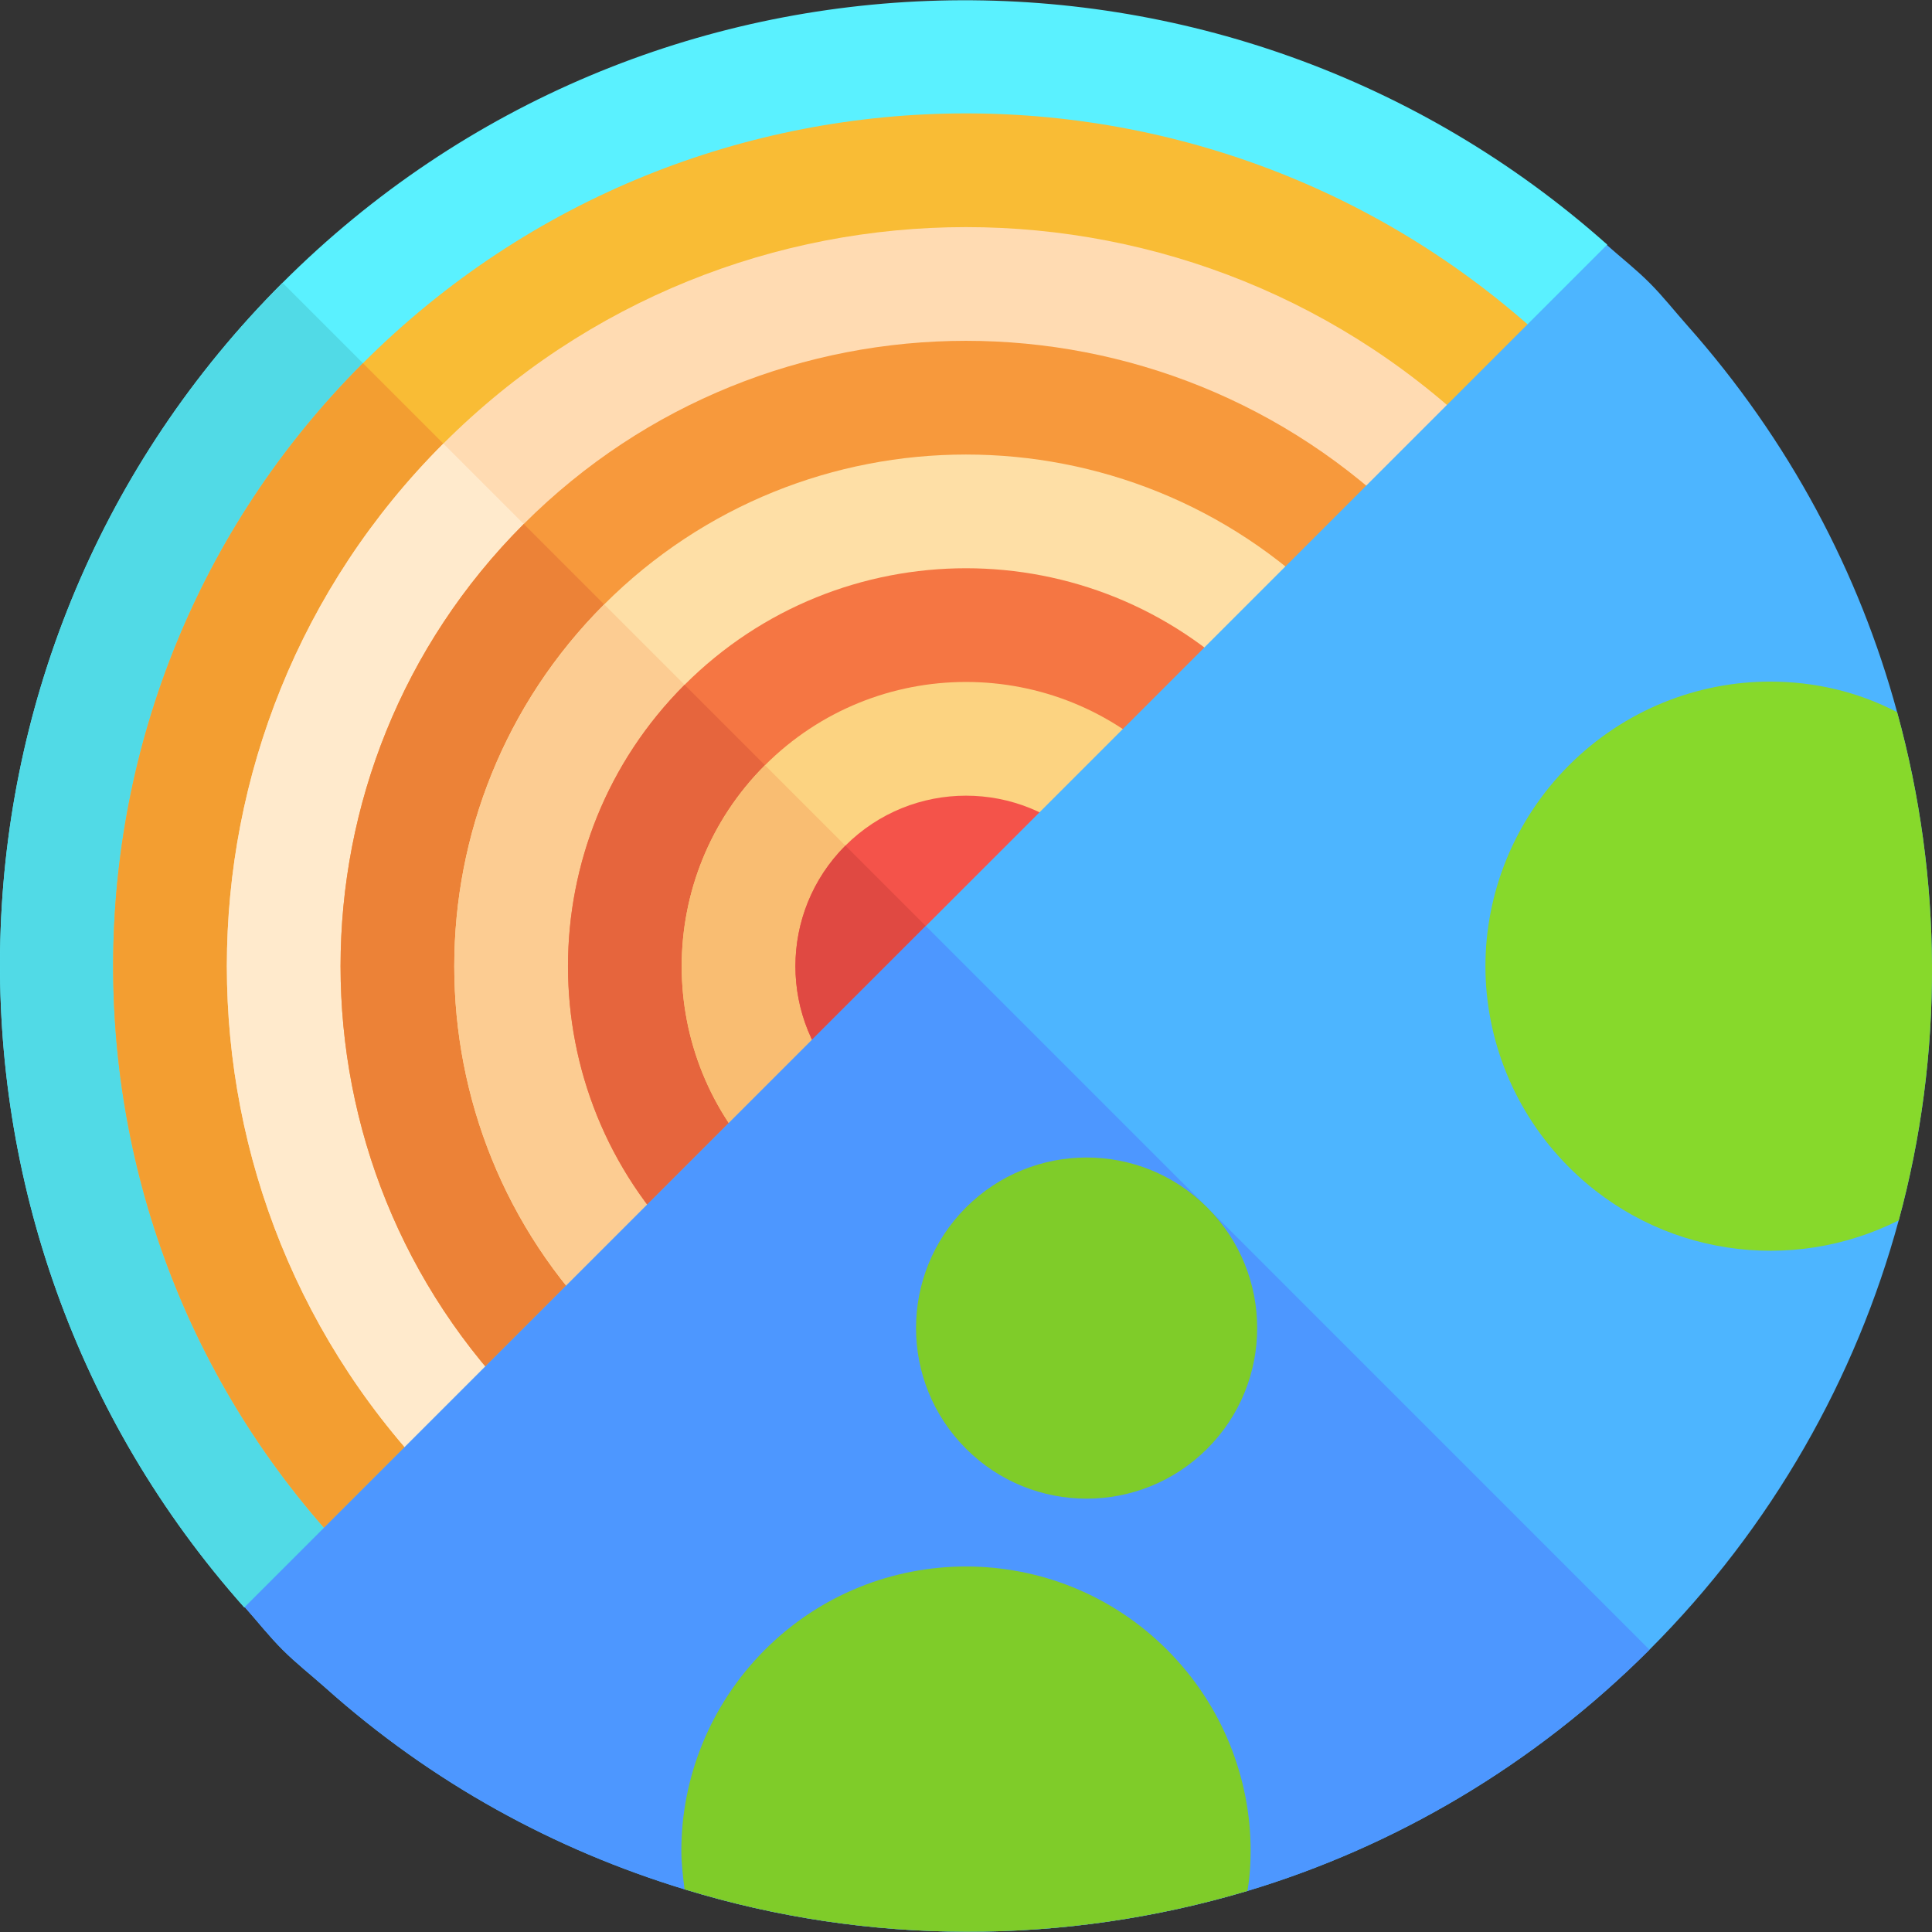
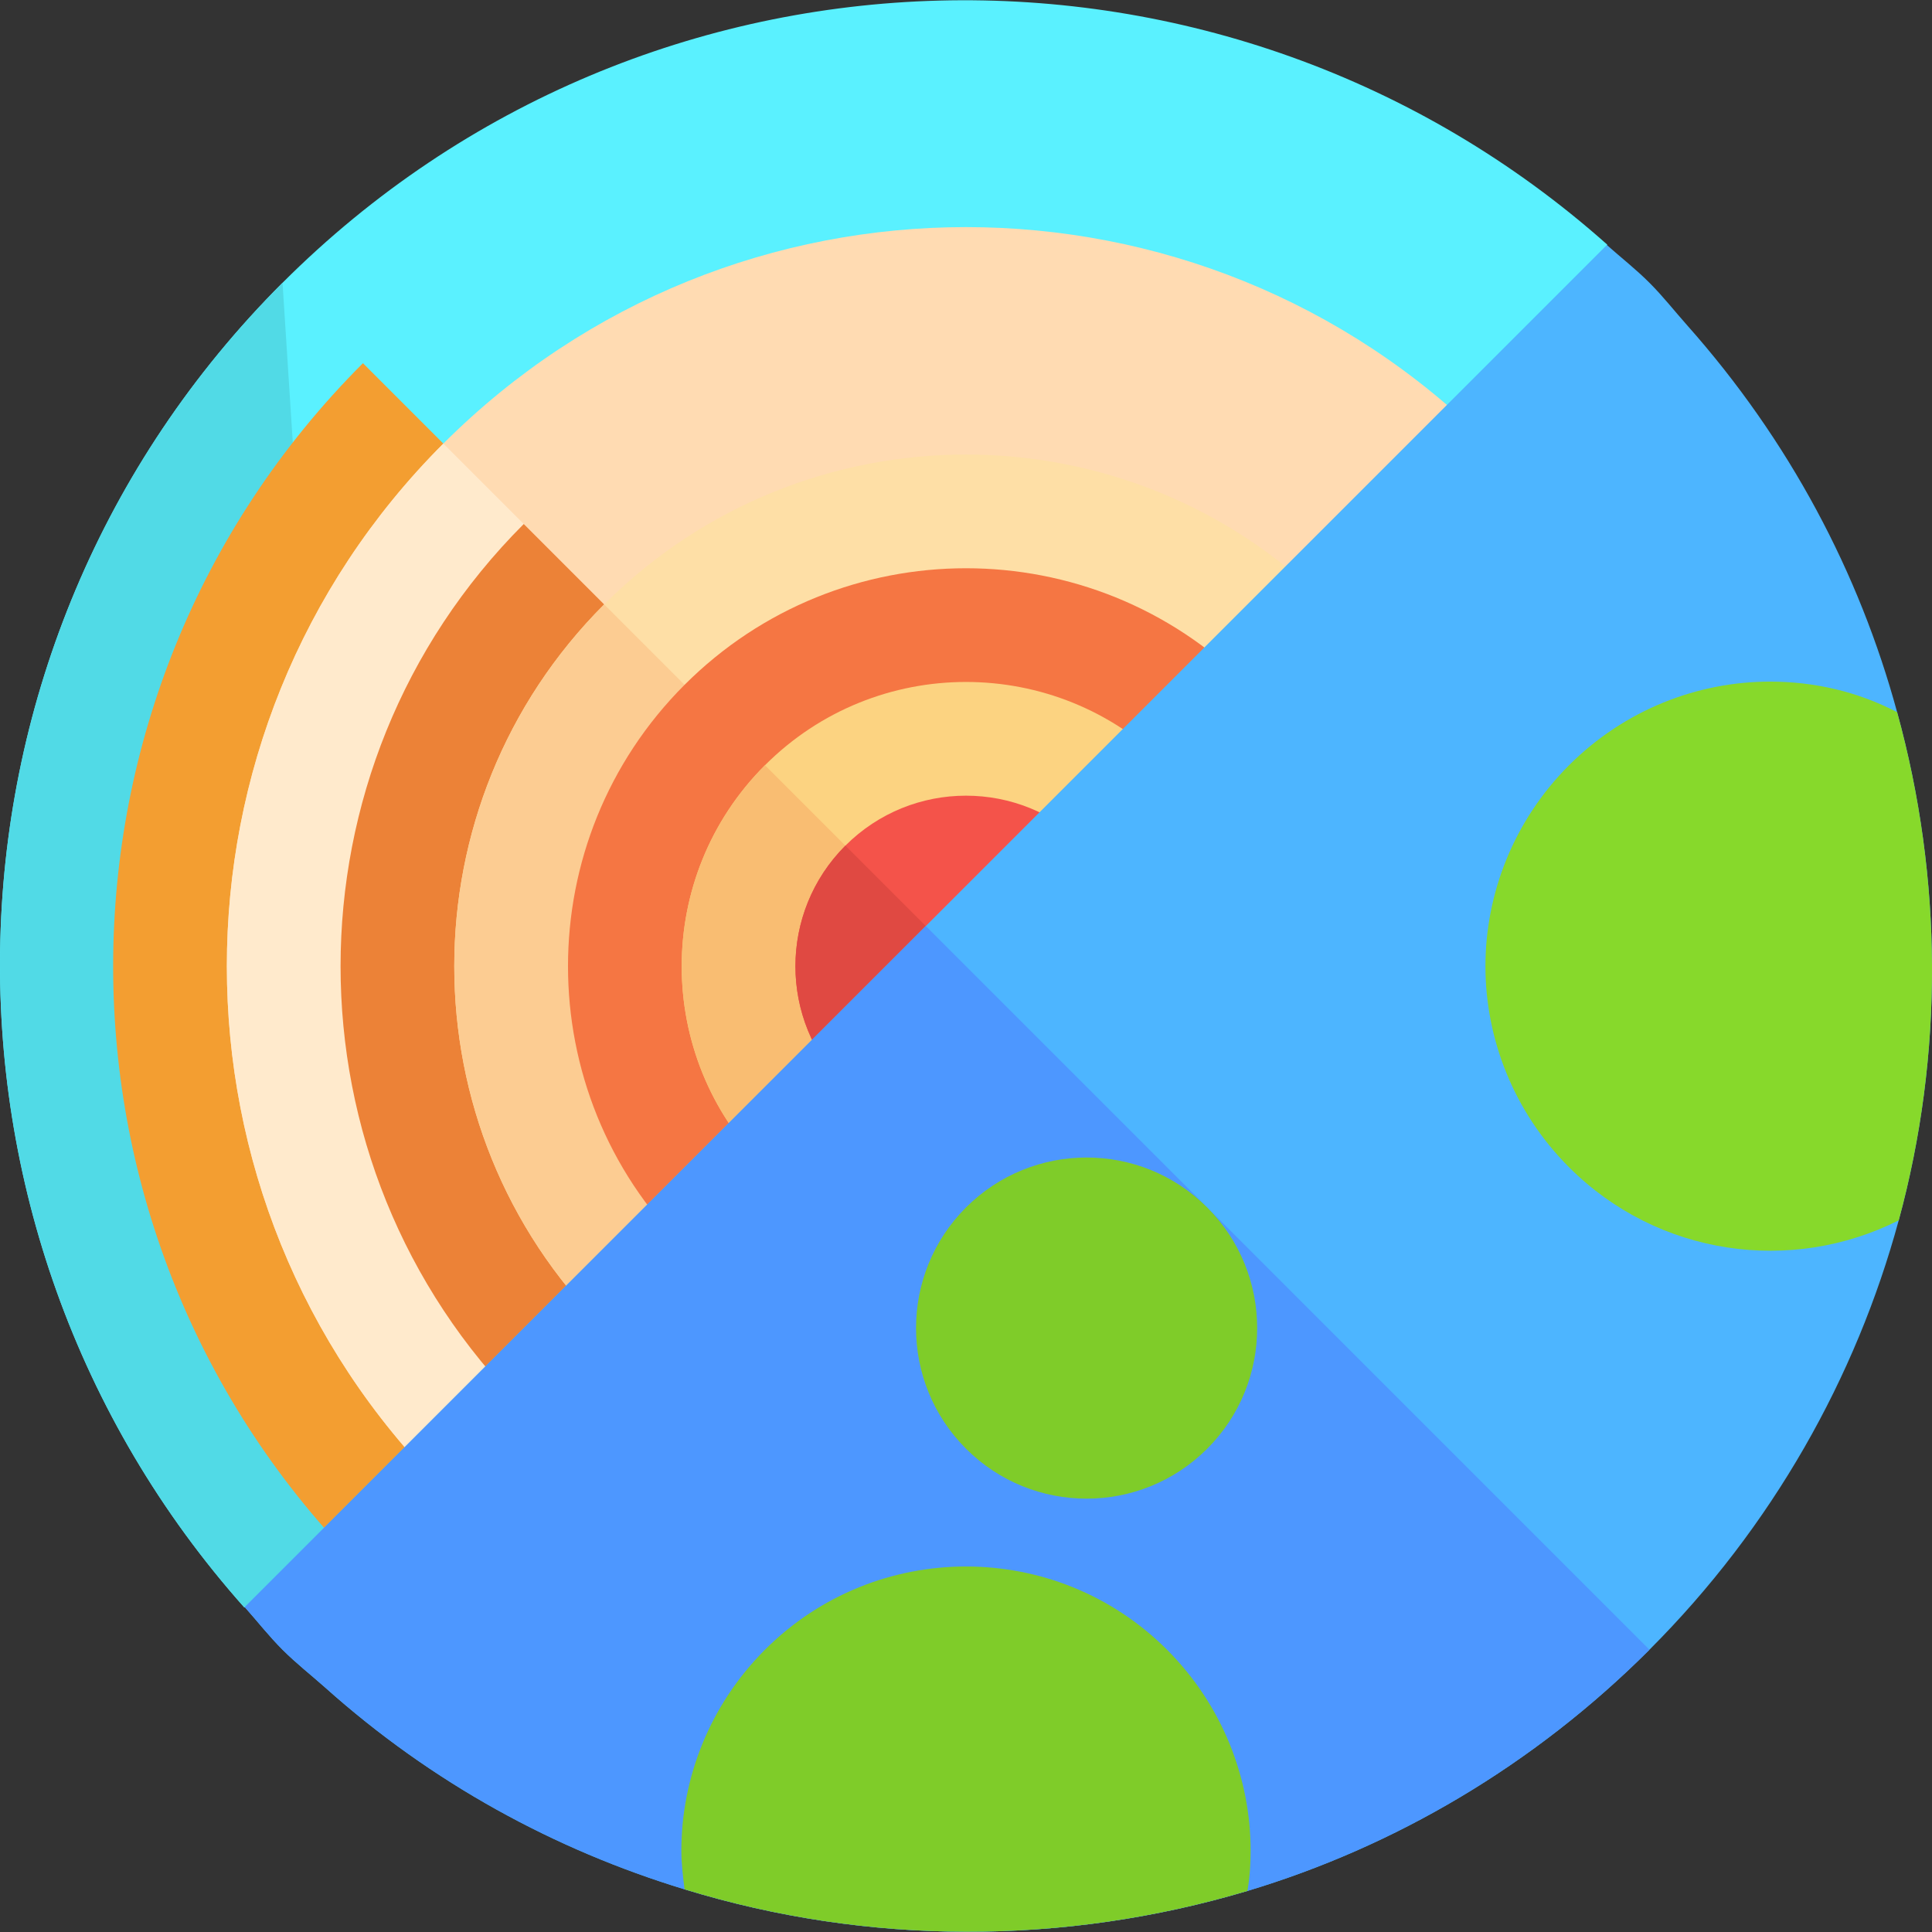
<svg xmlns="http://www.w3.org/2000/svg" version="1.1" id="Capa_1" x="0px" y="0px" viewBox="0 0 512 512" style="enable-background:new 0 0 512 512;" xml:space="preserve">
  <rect x="0" y="0" width="512" height="512" fill="#333333" stroke="none" />
  <path style="fill:#5AF1FF;" d="M74.873,74.939c-96.435,96.435-99.616,250.469-10.116,351.059l31.964-10.655L415.277,96.787  l10.655-31.964C325.342-24.676,171.308-21.496,74.873,74.939z" />
-   <path style="fill:#51DAE6;" d="M74.873,74.939c-96.435,96.435-99.616,250.469-10.116,351.059l31.964-10.655l159.279-159.279  L74.873,74.939z" />
-   <path style="fill:#F9BC35;" d="M425.933,107.44c-3.304-3.772-6.52-7.594-10.117-11.191c-88.264-88.264-231.369-88.264-319.634,0  s-88.264,231.369,0,319.634c3.597,3.597,7.42,6.814,11.191,10.117L425.933,107.44z" />
+   <path style="fill:#51DAE6;" d="M74.873,74.939c-96.435,96.435-99.616,250.469-10.116,351.059l31.964-10.655L74.873,74.939z" />
  <path style="fill:#F39E31;" d="M96.182,96.249c-88.264,88.264-88.264,231.369,0,319.634c3.597,3.597,7.42,6.814,11.191,10.117  l159.279-159.28L96.182,96.249z" />
  <path style="fill:#FFDBB2;" d="M404.622,128.75c-3.258-3.796-6.518-7.595-10.116-11.193c-76.496-76.496-200.521-76.496-277.016,0  s-76.496,200.521,0,277.016c3.597,3.597,7.396,6.858,11.193,10.116L404.622,128.75z" />
  <path style="fill:#FFEACC;" d="M117.491,117.558c-76.496,76.496-76.496,200.521,0,277.016c3.597,3.597,7.396,6.858,11.193,10.116  l137.97-137.97L117.491,117.558z" />
-   <path style="fill:#F7993C;" d="M383.315,150.058c-3.196-3.831-6.52-7.594-10.117-11.191c-64.728-64.728-169.67-64.728-234.398,0  s-64.728,169.67,0,234.398c3.597,3.597,7.36,6.92,11.191,10.117L383.315,150.058z" />
  <path style="fill:#EC8237;" d="M138.799,138.866c-64.728,64.728-64.728,169.67,0,234.398c3.597,3.597,7.36,6.92,11.191,10.117  L266.653,266.72L138.799,138.866z" />
  <path style="fill:#FEDFA6;" d="M361.469,171.904c-3.147-3.941-5.931-8.079-9.58-11.729c-52.959-52.959-138.822-52.959-191.781,0  s-52.959,138.822,0,191.781c3.649,3.649,7.788,6.433,11.729,9.58L361.469,171.904z" />
  <path style="fill:#FCCC92;" d="M160.108,160.175c-52.959,52.959-52.959,138.822,0,191.781c3.649,3.649,7.788,6.433,11.729,9.58  l94.816-94.816L160.108,160.175z" />
  <path style="fill:#F57643;" d="M340.16,193.213c-3.003-4.015-5.931-8.079-9.58-11.729c-41.19-41.19-107.973-41.19-149.162,0  s-41.19,107.973,0,149.162c3.649,3.649,7.714,6.578,11.729,9.58L340.16,193.213z" />
-   <path style="fill:#E6653D;" d="M181.418,181.484c-41.19,41.19-41.19,107.973,0,149.162c3.649,3.649,7.714,6.578,11.729,9.58  l73.507-73.507L181.418,181.484z" />
  <path style="fill:#FCD381;" d="M318.851,214.522c-2.744-4.144-5.931-8.079-9.58-11.729c-29.422-29.422-77.122-29.422-106.545,0  s-29.422,77.122,0,106.545c3.649,3.649,7.585,6.836,11.729,9.58L318.851,214.522z" />
  <path style="fill:#F9BD72;" d="M202.726,202.794c-29.422,29.422-29.422,77.122,0,106.545c3.649,3.649,7.585,6.836,11.729,9.58  l52.198-52.198L202.726,202.794z" />
  <path style="fill:#F4534A;" d="M296.66,236.713c-2.158-4.537-4.942-8.855-8.698-12.611c-17.653-17.653-46.274-17.653-63.927,0  s-17.653,46.274,0,63.927c3.756,3.756,8.073,6.54,12.611,8.698L296.66,236.713z" />
  <path style="fill:#E04942;" d="M224.035,224.102c-17.653,17.653-17.653,46.274,0,63.927c3.756,3.756,8.073,6.54,12.611,8.698  l30.007-30.007L224.035,224.102z" />
  <path style="fill:#4DB5FF;" d="M437.124,74.939c3.622,3.622,6.605,7.457,10.015,11.295c27.063,30.47,45.602,65.631,55.616,102.494  c12.147,44.109,12.361,90.776,0.427,134.674c-11.295,41.552-33.454,81.186-66.057,113.789  c-30.685,30.685-67.548,52.208-106.545,63.927c-48.583,14.49-100.579,14.49-149.162-0.427  c-34.307-10.441-66.911-28.126-95.25-53.485c-3.837-3.41-7.672-6.393-11.295-10.015c-3.623-3.623-6.606-7.458-10.015-11.295  L425.831,64.925C429.666,68.334,433.501,71.316,437.124,74.939z" />
  <path style="fill:#4D97FF;" d="M245.344,245.411L64.858,425.897c3.409,3.835,6.391,7.67,10.015,11.295  c3.622,3.622,7.457,6.605,11.295,10.015c28.34,25.359,60.943,43.044,95.25,53.485c48.583,14.916,100.579,14.916,149.162,0.427  c38.996-11.72,75.86-33.242,106.545-63.927L245.344,245.411z" />
  <path style="fill:#7FCC29;" d="M319.925,383.919L319.925,383.919c-17.653,17.653-46.274,17.653-63.927,0l0,0  c-17.653-17.653-17.653-46.274,0-63.927l0,0c17.653-17.653,46.274-17.653,63.927,0l0,0  C337.578,337.645,337.578,366.266,319.925,383.919z" />
  <path style="fill:#87D92B;" d="M502.755,188.728c12.147,44.109,12.361,90.776,0.427,134.674  c-28.341,14.276-63.713,9.588-87.366-14.064c-14.703-14.703-22.161-34.095-22.163-53.272c0-19.178,7.458-38.569,22.163-53.272  c14.703-14.703,34.094-22.163,53.272-22.163C480.595,180.632,492.1,183.189,502.755,188.728z" />
  <path style="fill:#7FCC29;" d="M309.271,437.192c14.703,14.703,22.161,34.095,22.161,53.271c0,3.41-0.213,7.034-0.852,10.656  c-48.583,14.49-100.579,14.49-149.162-0.427c-0.427-3.41-0.852-6.819-0.853-10.228c0-19.178,7.459-38.569,22.163-53.272  C232.133,407.786,279.865,407.786,309.271,437.192z" />
  <g>
</g>
  <g>
</g>
  <g>
</g>
  <g>
</g>
  <g>
</g>
  <g>
</g>
  <g>
</g>
  <g>
</g>
  <g>
</g>
  <g>
</g>
  <g>
</g>
  <g>
</g>
  <g>
</g>
  <g>
</g>
  <g>
</g>
</svg>